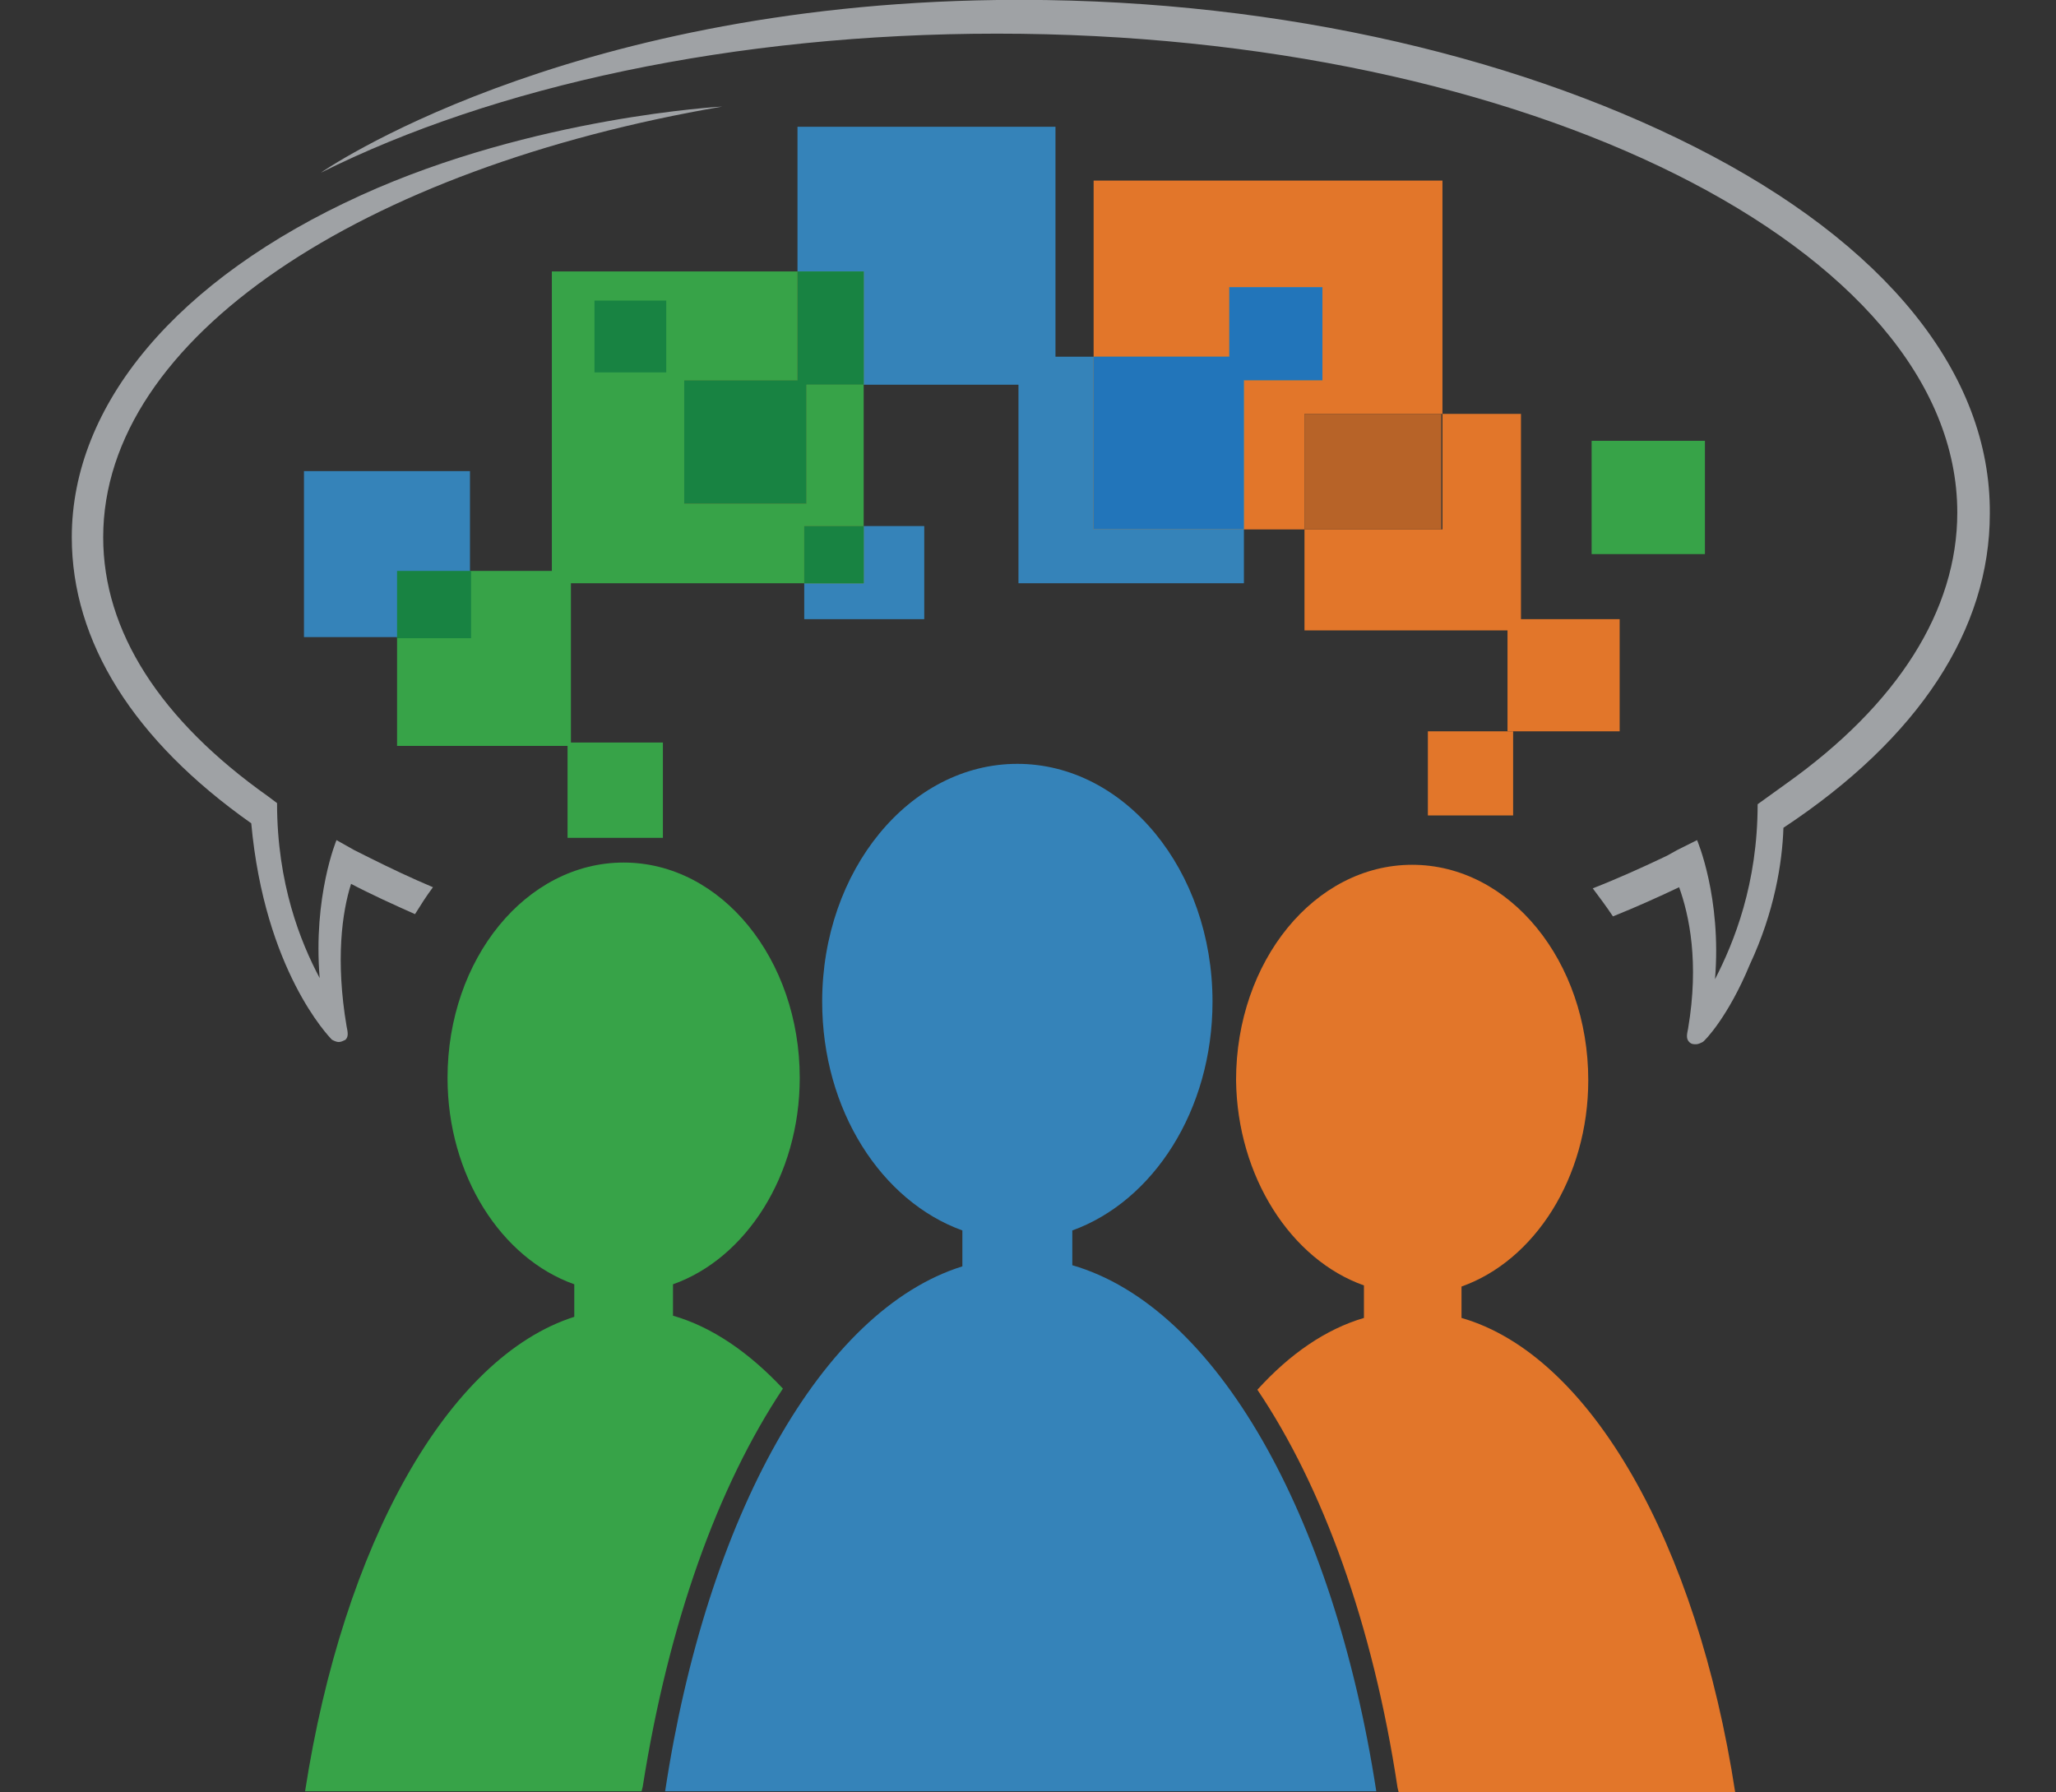
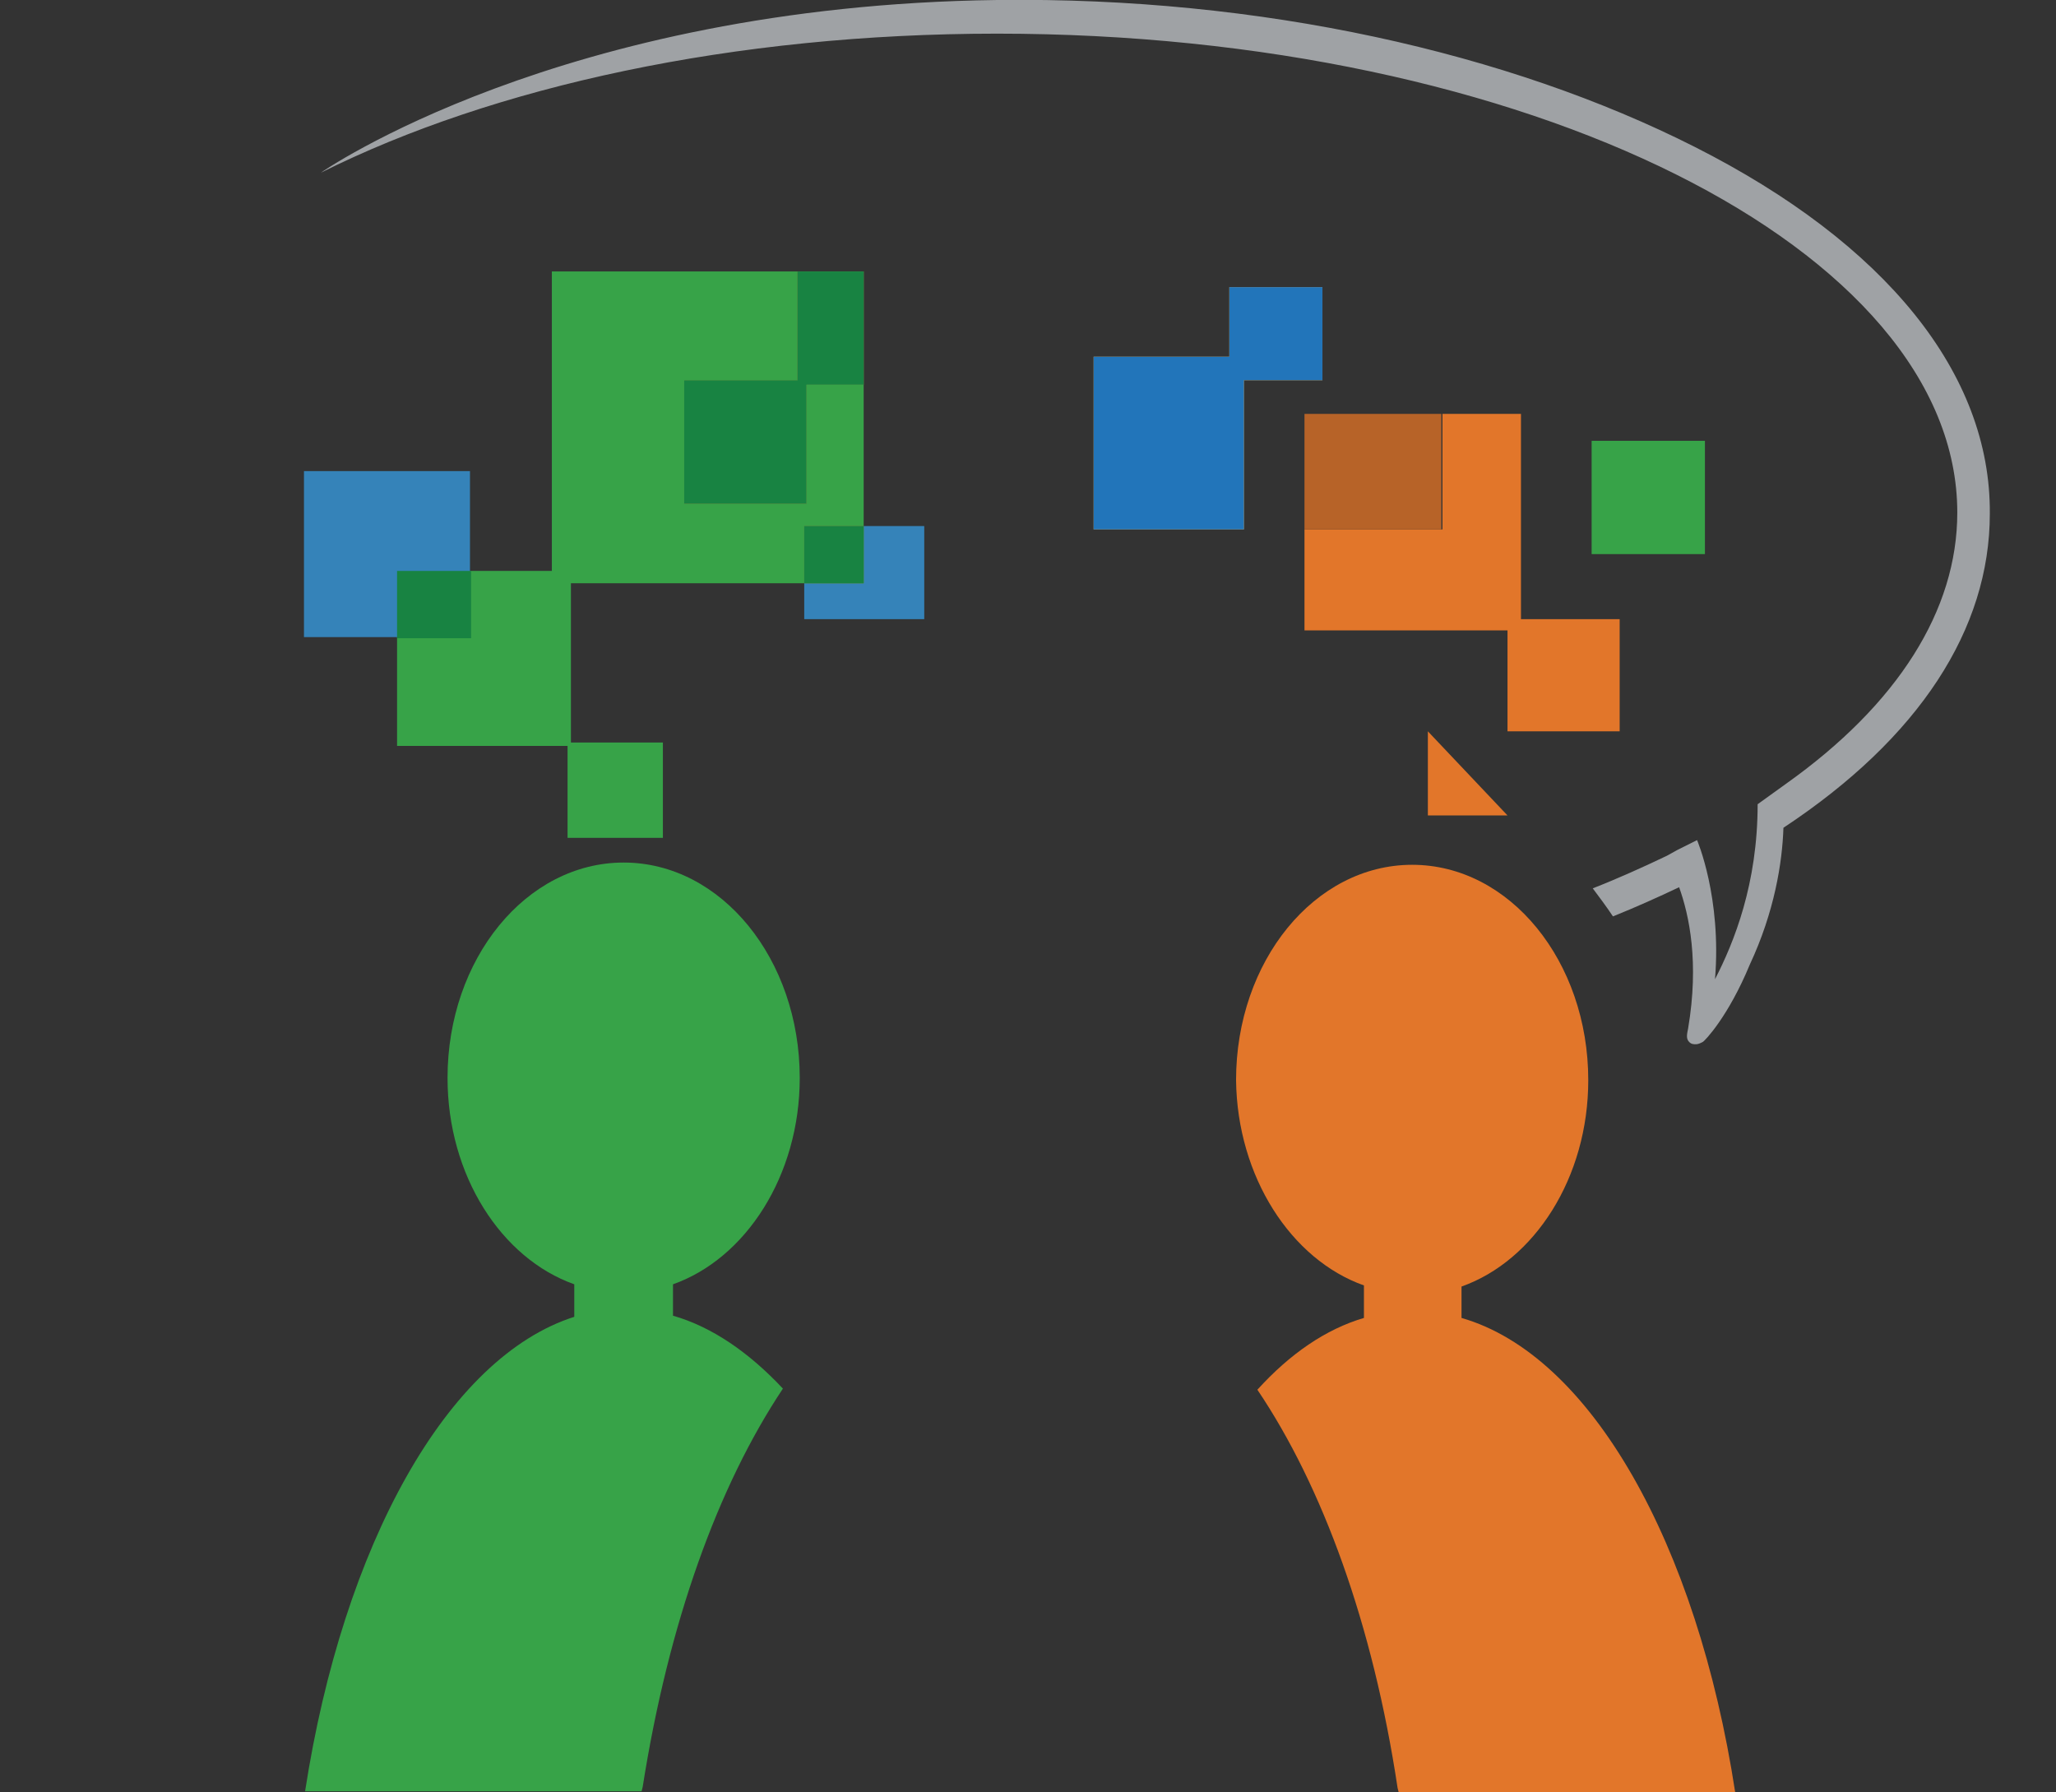
<svg xmlns="http://www.w3.org/2000/svg" viewBox="0 0 183.3 159.8">
  <rect x="0" y="0" width="183.3" height="159.8" fill="#333333" stroke="none" />
  <path fill="#FFF" d="M67.9 90.8c1.5-4.3-2.5-10-8-12s-11.2-.1-12.8 4.2" />
  <path fill="#E2762A" d="M121.6 114.6v2.9c-3.4 1-6.6 3.2-9.5 6.4 5.8 8.6 10.3 20.9 12.5 35.5l.1.4h30c-3.4-22.2-12.9-39-24.4-42.3v-2.8c6.5-2.3 11.3-9.7 11.3-18.4 0-10.6-7-19.2-15.7-19.2s-15.7 8.6-15.7 19.2c.1 8.6 4.9 16 11.4 18.3z" />
  <path fill="#37A348" d="M27.2 159.7h30l.1-.4c2.3-14.6 6.7-26.8 12.5-35.5-3-3.2-6.3-5.5-9.8-6.5v-2.8c6.5-2.3 11.3-9.7 11.3-18.4 0-10.6-7-19.2-15.7-19.2s-15.7 8.6-15.7 19.2c0 8.7 4.8 16.1 11.3 18.4v2.9c-11.3 3.6-20.6 20.3-24 42.3z" />
-   <path fill="#3583B9" d="M59.3 159.7h63.4c-3.8-24.7-14.3-43.2-27.1-46.9v-3.1c7.2-2.6 12.5-10.7 12.5-20.4 0-11.7-7.8-21.2-17.4-21.2s-17.4 9.5-17.4 21.2c0 9.7 5.3 17.8 12.5 20.4v3.2c-12.5 3.9-22.8 22.3-26.5 46.8z" />
-   <path fill="#E2762A" d="M128.6 36.9V16.1H97.5v15.7h12.1v-6.2h8.3v8.3h-7v13.3h5.4V36.9z" />
  <path fill="#E2762A" d="M135.6 55.2V36.9h-7v10.3h-12.3v9h18.1v9h10v-10z" />
  <path fill="#B76328" d="M116.3 36.9h12.2v10.3h-12.2z" />
-   <path fill="#E2762A" d="M127.3 65.2v7.5h7.6v-7.5h-.5z" />
+   <path fill="#E2762A" d="M127.3 65.2v7.5h7.6h-.5z" />
  <path fill="#37A348" d="M71.9 44.9H61v-11h10.1v-9.7H49.2v26.7H35.4v15.6h15.2v8.2h8.5v-8.5h-8.2V52h20.8v-5.1H77V34.3h-5.1z" />
-   <path fill="#3583B9" d="M97.5 31.8h-3.4V11.3h-23v12.9H77v10.1h13.8V52h20.1v-4.8H97.5z" />
  <path fill="#FAAF42" d="M117.9 33.9v-8.3h-8.3v6.2H97.5v15.4h13.4V33.9z" />
  <path fill="#2275BA" d="M117.9 33.9v-8.3h-8.3v6.2H97.5v15.4h13.4V33.9z" />
  <path fill="#8CC543" d="M71.1 24.2v9.7H61v11h10.9V34.3H77V24.2z" />
  <path fill="#188342" d="M71.1 24.2v9.7H61v11h10.9V34.3H77V24.2z" />
  <path fill="#3583B9" d="M71.7 52v3.2h10.7v-8.3H77V52z" />
  <path fill="#8CC543" d="M71.7 46.9H77V52h-5.3z" />
  <path fill="#188342" d="M71.7 46.9H77V52h-5.3z" />
  <path fill="#3583B9" d="M27.1 42h14.8v14.8H27.1z" />
-   <path fill="#188342" d="M53 26.8h6.4v6.4H53z" />
  <path fill="#37A348" d="M141.9 39.3H152v10.1h-10.1z" />
  <g fill="#9FA2A5">
    <path d="M151.1 13.1C134.5 4.7 112.4-.3 88.9 0c-39 .5-60.3 15.4-60.3 15.4C44 7.7 65.4 3 88.9 3c47.2 0 85.6 19.2 85.6 42.7 0 8.7-5.3 17.1-15.3 24.2l-2.5 1.8c0 7.1-2.1 12.3-3.8 15.6.6-7.3-1.6-12.4-1.6-12.4l-1.8.9-.9.5c-2.1 1-4.3 2-6.6 2.9.6.8 1.2 1.6 1.8 2.5 2-.8 4-1.7 5.9-2.6.9 2.5 1.8 6.7.8 12.6-.1.5-.2.9.1 1.2.2.2.4.2.6.2.2 0 .4-.1.6-.2.2-.1 2.3-2.3 4.2-6.9 2.2-4.7 2.9-9.1 3-12.2 12.1-8 18.4-17.7 18.4-28 .1-12.5-9.3-24.1-26.3-32.7z" />
-     <path d="M64.4 9.5s-16.8.9-32.2 7.9C15.7 24.9 6.4 36.1 6.4 47.9c0 9.3 5.5 18.1 16 25.5 1.2 13.1 6.9 19 7.2 19.3.2.1.4.2.6.2s.4-.1.6-.2c.3-.3.2-.7.1-1.2-1-5.9-.4-10.2.4-12.7 1.7.9 3.9 1.9 5.7 2.7.5-.8 1-1.6 1.6-2.4-1.9-.8-3.8-1.7-5.6-2.6l-1.4-.7-1.6-.9s-2.1 5-1.5 12.3c-1.7-3.2-3.8-8.4-3.8-15.6l-.8-.6C14.3 64.2 9.2 56.3 9.2 47.9 9.2 30.1 32.3 15 64.4 9.5z" />
  </g>
  <path fill="#188342" d="M35.4 50.9H42v6h-6.6z" />
</svg>